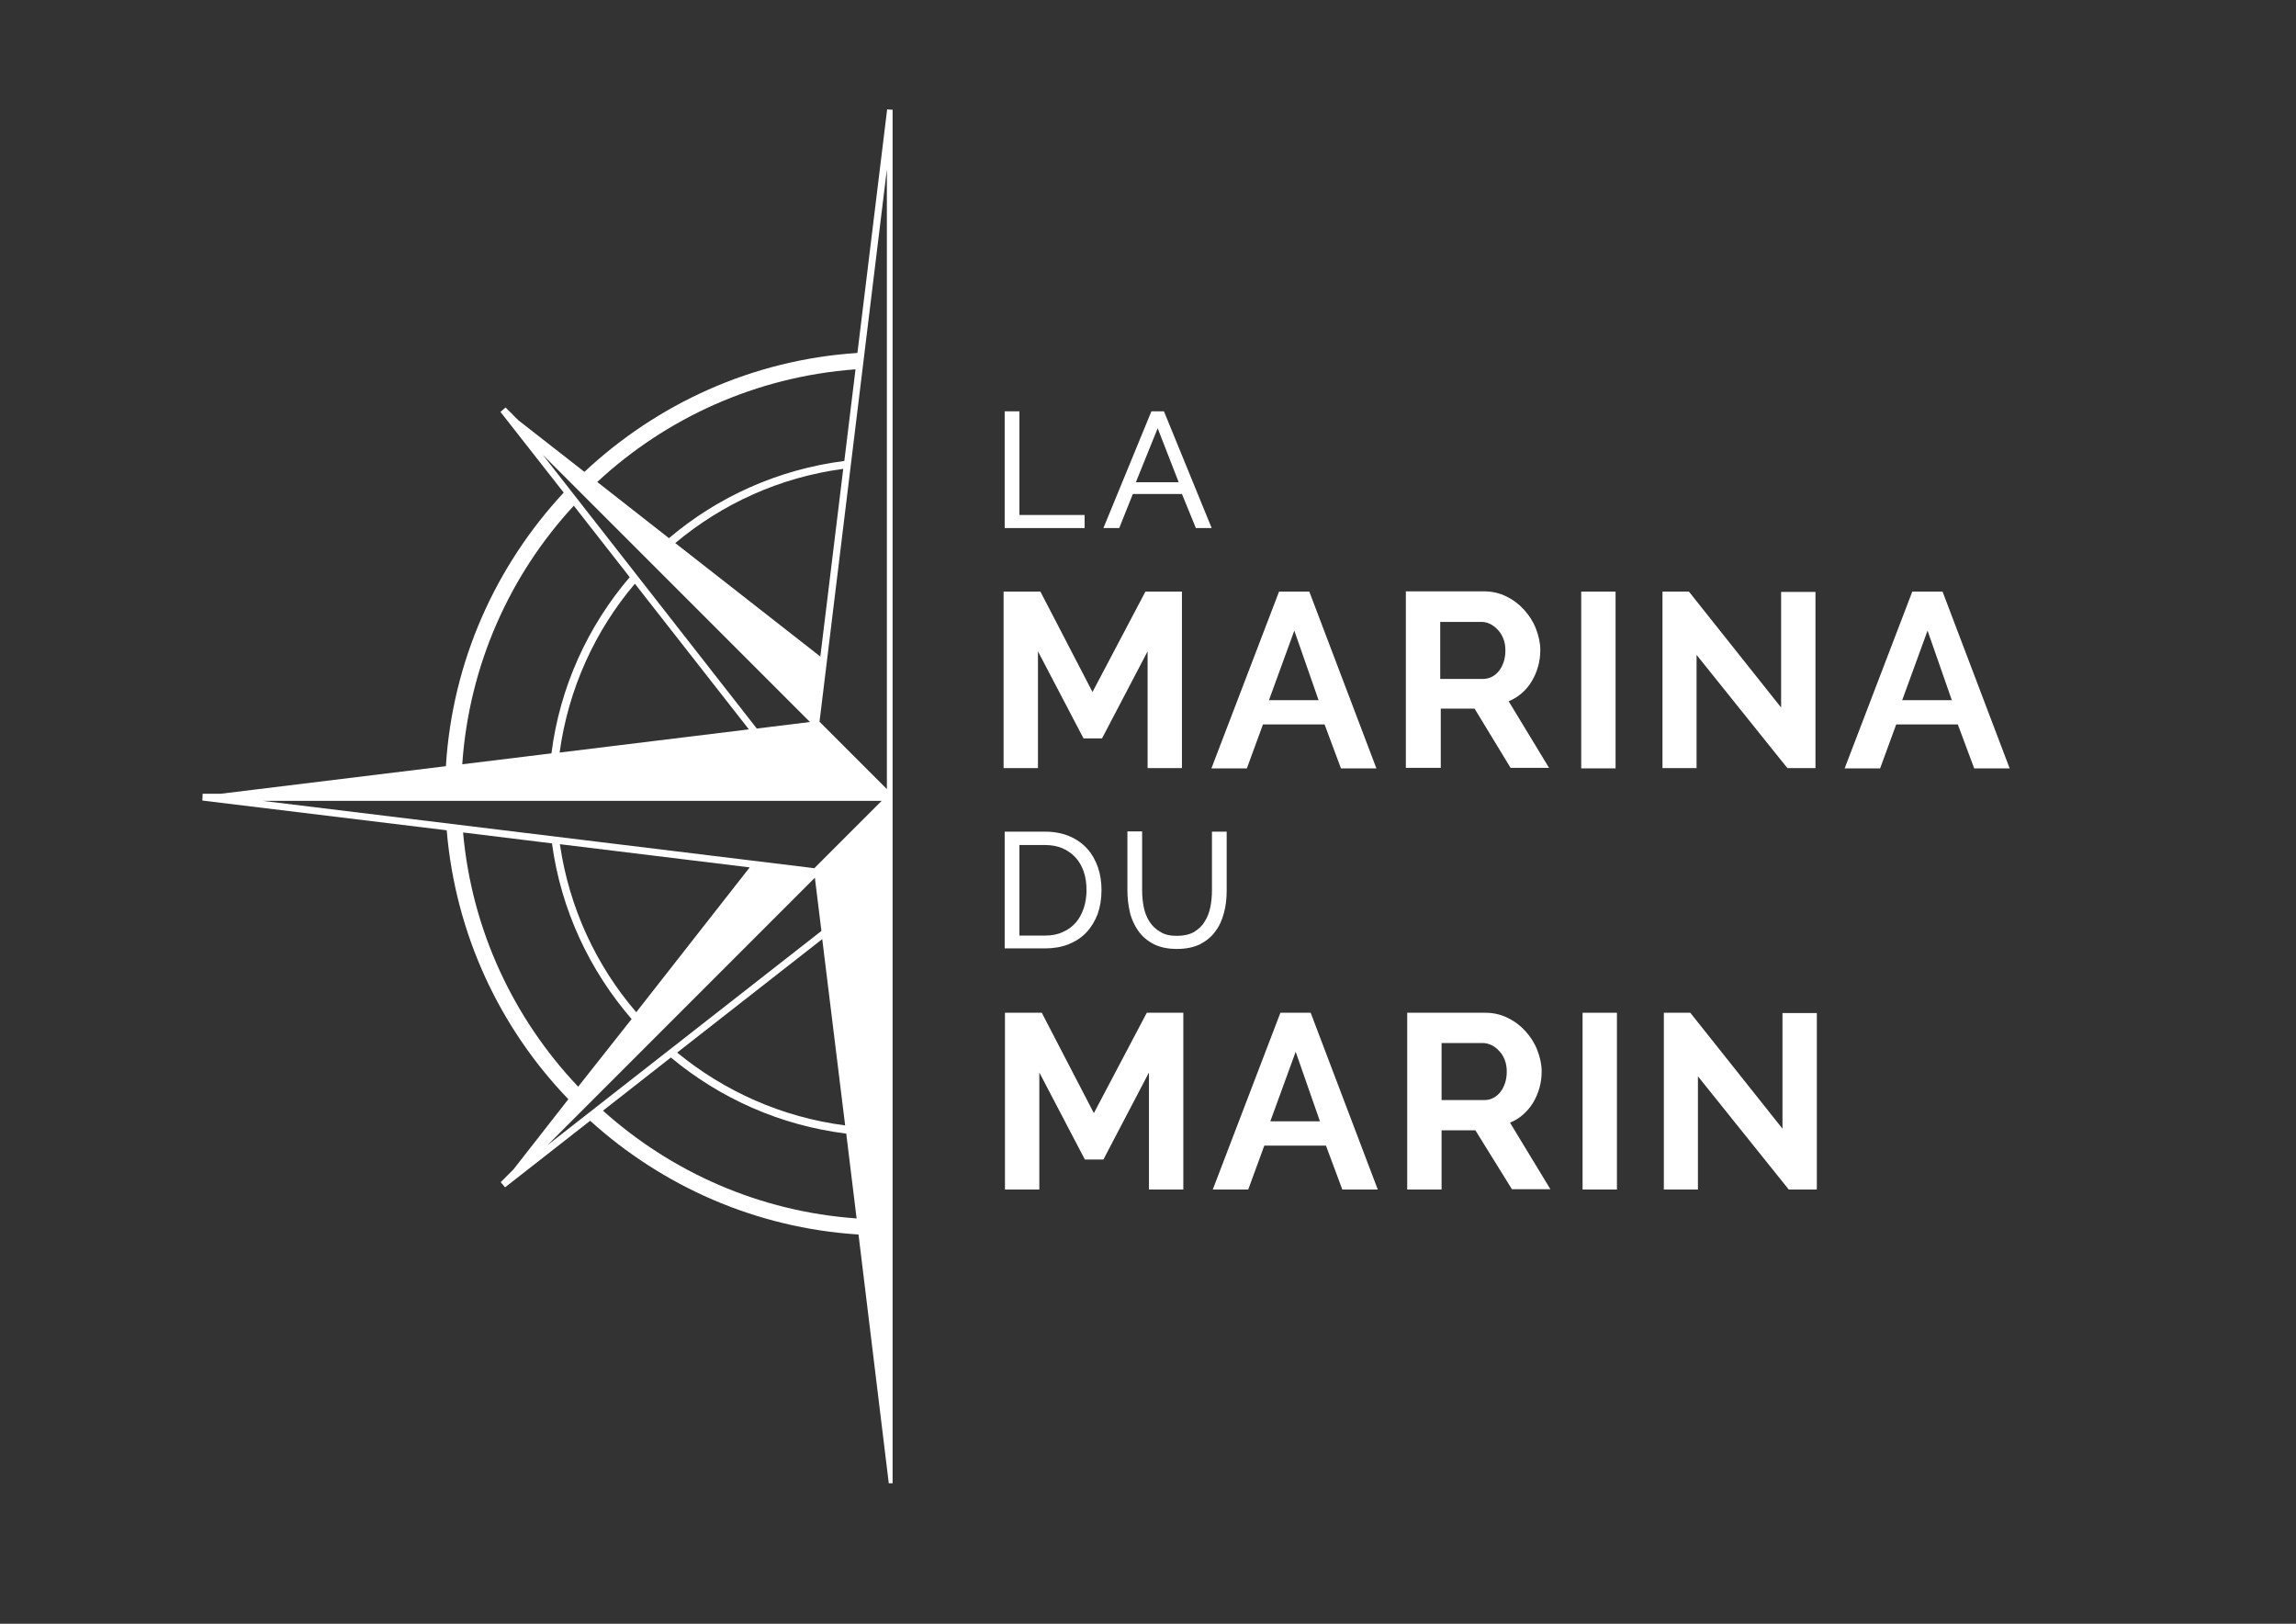
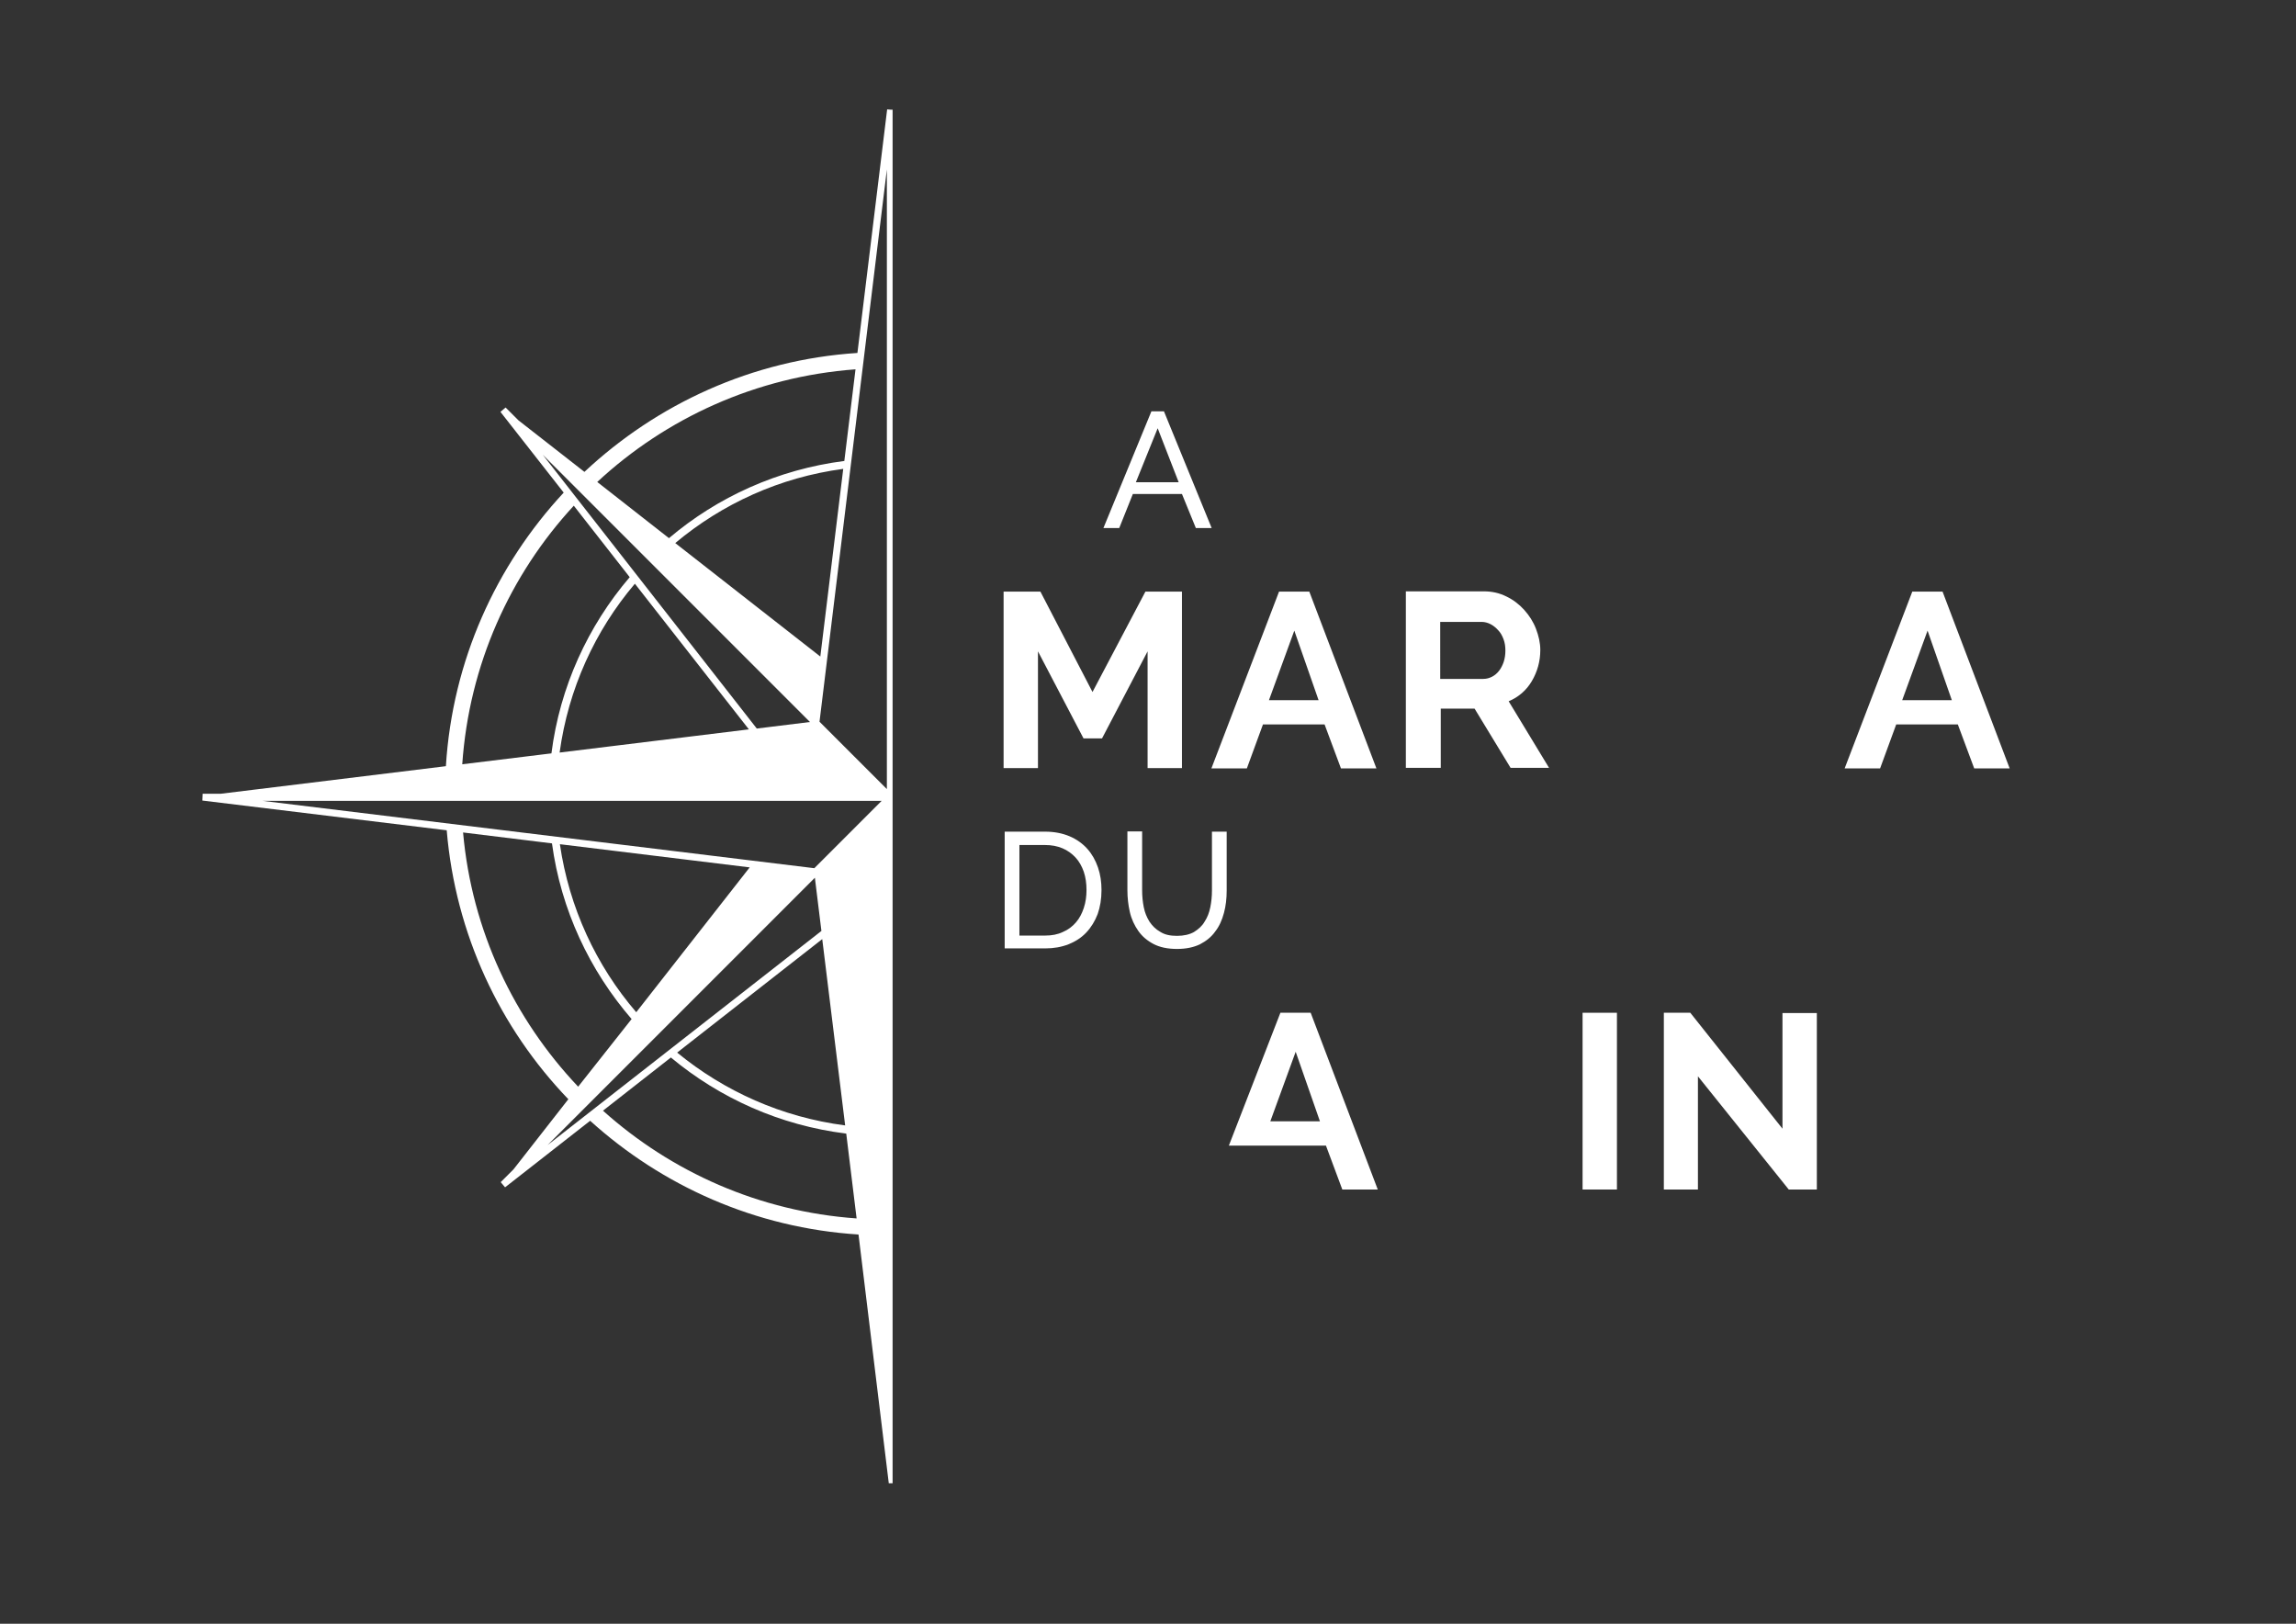
<svg xmlns="http://www.w3.org/2000/svg" version="1.1" id="Calque_1" x="0px" y="0px" viewBox="0 0 841.9 595.3" style="enable-background:new 0 0 841.9 595.3;" xml:space="preserve">
  <rect x="0" y="0" width="841.9" height="595.3" fill="#333333" stroke="none" />
  <style type="text/css">
	.st0{fill:#fff;}
</style>
  <g>
    <polygon class="st0" points="420.8,281.6 420.8,238.8 404.1,270.7 397.3,270.7 380.6,238.8 380.6,281.6 368,281.6 368,216.9    381.5,216.9 400.6,253.7 420,216.9 433.4,216.9 433.4,281.6  " />
    <path class="st0" d="M469,216.9h11.1l24.6,64.8h-13l-6-16.1h-22.6l-5.9,16.1h-13L469,216.9z M483.5,256.7l-8.9-25.5l-9.3,25.5   H483.5z" />
    <path class="st0" d="M515.5,281.6v-64.8h28.6c3,0,5.7,0.6,8.3,1.9c2.5,1.2,4.7,2.9,6.5,4.9c1.8,2,3.3,4.3,4.3,6.9   c1,2.6,1.6,5.2,1.6,7.8c0,4.2-1.1,8-3.1,11.4s-4.9,5.9-8.5,7.4l14.8,24.4h-14.1l-13.2-21.7h-12.4v21.7H515.5z M528.1,248.9h15.8   c1.2,0,2.2-0.3,3.2-0.8c1-0.5,1.9-1.3,2.6-2.2c0.7-0.9,1.3-2.1,1.7-3.3c0.4-1.3,0.6-2.6,0.6-4.1c0-1.5-0.2-2.9-0.7-4.2   c-0.5-1.3-1.1-2.4-2-3.3c-0.8-0.9-1.8-1.7-2.8-2.2s-2.1-0.8-3.2-0.8h-15.2V248.9z" />
-     <rect x="579.8" y="216.9" class="st0" width="12.6" height="64.8" />
-     <polygon class="st0" points="622.1,240.1 622.1,281.6 609.6,281.6 609.6,216.9 619.3,216.9 653.1,259.4 653.1,217 665.7,217    665.7,281.6 655.4,281.6  " />
    <path class="st0" d="M701.2,216.9h11.1l24.6,64.8h-13l-6-16.1h-22.6l-5.9,16.1h-13L701.2,216.9z M715.7,256.7l-8.9-25.5l-9.3,25.5   H715.7z" />
    <path class="st0" d="M368.4,347.7v-42.8h14.8c3.4,0,6.4,0.6,9,1.7c2.6,1.1,4.8,2.7,6.5,4.6c1.7,1.9,3,4.2,3.9,6.8   c0.9,2.6,1.3,5.4,1.3,8.3c0,3.3-0.5,6.2-1.4,8.8c-1,2.6-2.4,4.9-4.2,6.8c-1.8,1.9-4,3.3-6.5,4.3c-2.6,1-5.4,1.5-8.5,1.5H368.4z    M398.4,326.3c0-2.4-0.3-4.6-1-6.7c-0.7-2-1.7-3.8-3-5.2c-1.3-1.4-2.9-2.6-4.8-3.4c-1.9-0.8-4-1.2-6.4-1.2h-9.4v33.2h9.4   c2.5,0,4.6-0.4,6.5-1.3c1.9-0.8,3.5-2,4.8-3.5c1.3-1.5,2.2-3.2,2.9-5.3C398.1,330.8,398.4,328.6,398.4,326.3" />
    <path class="st0" d="M431.6,343.1c2.5,0,4.6-0.5,6.2-1.4c1.6-1,3-2.2,3.9-3.8c1-1.5,1.7-3.3,2.1-5.3c0.4-2,0.6-4,0.6-6.1v-21.6h5.4   v21.6c0,2.9-0.3,5.6-1,8.2c-0.7,2.6-1.7,4.9-3.2,6.8c-1.4,2-3.3,3.5-5.6,4.7c-2.3,1.1-5.1,1.7-8.4,1.7c-3.4,0-6.3-0.6-8.6-1.8   c-2.3-1.2-4.2-2.8-5.6-4.8c-1.4-2-2.5-4.3-3.1-6.9c-0.6-2.6-0.9-5.3-0.9-8v-21.6h5.4v21.6c0,2.1,0.2,4.2,0.6,6.2   c0.4,2,1.1,3.7,2.1,5.3c1,1.5,2.3,2.8,3.9,3.7C427.1,342.7,429.1,343.1,431.6,343.1" />
-     <polygon class="st0" points="421.3,436.1 421.3,393.2 404.6,425.1 397.8,425.1 381.1,393.2 381.1,436.1 368.5,436.1 368.5,371.3    382,371.3 401.1,408.1 420.5,371.3 433.9,371.3 433.9,436.1  " />
-     <path class="st0" d="M469.5,371.3h11.1l24.6,64.8h-13l-6-16.1h-22.6l-5.9,16.1h-13L469.5,371.3z M484,411.1l-8.9-25.5l-9.3,25.5   H484z" />
-     <path class="st0" d="M516,436.1v-64.8h28.6c3,0,5.7,0.6,8.3,1.9c2.5,1.2,4.7,2.9,6.5,4.9c1.8,2,3.3,4.3,4.3,6.9   c1,2.6,1.6,5.2,1.6,7.8c0,4.2-1.1,8-3.1,11.4c-2.1,3.4-4.9,5.9-8.5,7.4l14.8,24.4h-14.1L541,414.4h-12.4v21.7H516z M528.6,403.3   h15.8c1.2,0,2.2-0.3,3.2-0.8c1-0.5,1.9-1.3,2.6-2.2c0.7-0.9,1.3-2.1,1.7-3.3c0.4-1.3,0.6-2.6,0.6-4.1c0-1.5-0.2-2.9-0.7-4.2   c-0.5-1.3-1.1-2.4-2-3.3c-0.8-0.9-1.8-1.7-2.8-2.2c-1.1-0.5-2.1-0.8-3.2-0.8h-15.2V403.3z" />
+     <path class="st0" d="M469.5,371.3h11.1l24.6,64.8h-13l-6-16.1h-22.6h-13L469.5,371.3z M484,411.1l-8.9-25.5l-9.3,25.5   H484z" />
    <rect x="580.3" y="371.3" class="st0" width="12.6" height="64.8" />
    <polygon class="st0" points="622.6,394.6 622.6,436.1 610.1,436.1 610.1,371.3 619.8,371.3 653.6,413.8 653.6,371.4 666.2,371.4    666.2,436.1 655.9,436.1  " />
-     <polygon class="st0" points="368.4,193.6 368.4,150.8 373.8,150.8 373.8,188.8 397.7,188.8 397.7,193.6  " />
    <path class="st0" d="M422.2,150.8h4.6l17.5,42.8h-5.8l-5.1-12.5h-18l-5,12.5h-5.8L422.2,150.8z M432.2,176.8l-7.7-19.8l-8,19.8   H432.2z" />
    <path class="st0" d="M326.5,40.2l-1.2-0.1l-10.9,89.3c-38.6,2.5-73.5,18.7-100.1,43.6l-24.2-18.9l-4.2-4.2l-0.5-0.5l-1.9,1.6   l23.2,29.6c-24.8,26.7-40.8,61.6-43.2,100.3l-82.5,10.1h-6.7l-0.1,2.5l89.6,10.9c3.2,38.1,19.5,72.5,44.6,98.6l-20.1,25.7l-4.2,4.2   l-0.5,0.5l1.6,1.9l31.2-24.4c26.4,23.9,60.6,39.3,98.4,41.7l11.1,91.2l0.5,0l0.9,0V40.2L326.5,40.2z M325.2,62.1v227.2l-0.9-0.9   l-23.8-23.8L325.2,62.1z M247.6,199.1c17.2-14.4,38.3-24.1,61.6-27.2l-8.4,68.8L247.6,199.1z M313.7,135.4l-4.1,33.6   c-24.3,3.1-46.5,13.2-64.3,28.3L219,176.7C244.2,153.3,277.2,138.1,313.7,135.4 M199,166.7l98,98l-19.5,2.4L199,166.7z    M274.6,267.4l-69.4,8.5c3.2-23.4,13-44.7,27.6-61.9L274.6,267.4z M210.4,185.4l20.5,26.2c-15.3,17.9-25.6,40.2-28.7,64.6l-32.7,4   C172,243.8,187,210.7,210.4,185.4 M96.2,293.6h198.8h28.3l-0.9,0.9l-23.8,23.8L96.2,293.6z M309.9,412.6   c-23.2-3-44.3-12.5-61.6-26.7l53.2-41.6L309.9,412.6z M274.9,318l-41.6,53.1c-14.7-17.1-24.6-38.3-28-61.6L274.9,318z M169.8,305.2   l32.6,4c3.3,24.4,13.8,46.6,29.2,64.4L212,398.4C188.5,373.6,173,341.2,169.8,305.2 M298.8,321.8l2.4,19.5l-100.4,78.5L298.8,321.8   z M221.1,407.2l24.9-19.5c17.9,14.9,40,24.9,64.3,27.9l3.8,31.1C278.5,444.2,246.2,429.7,221.1,407.2" />
  </g>
</svg>